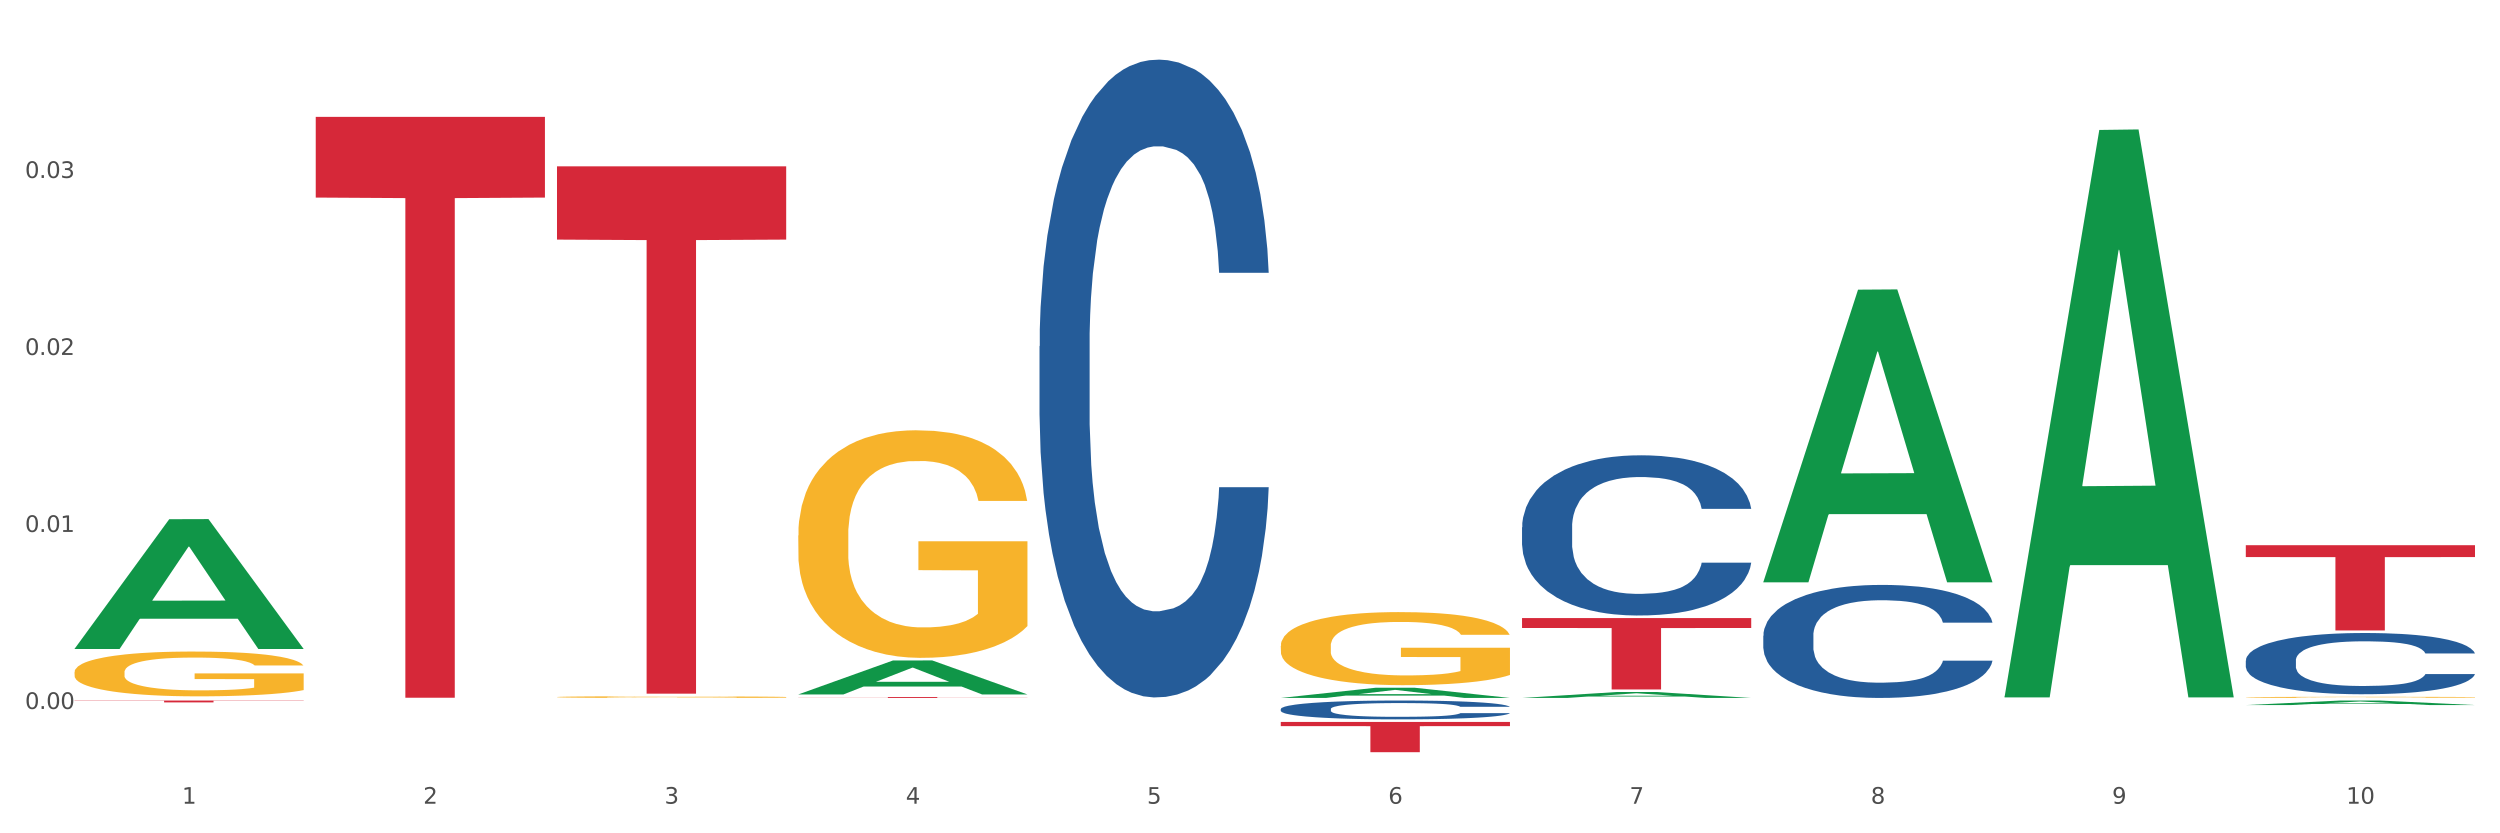
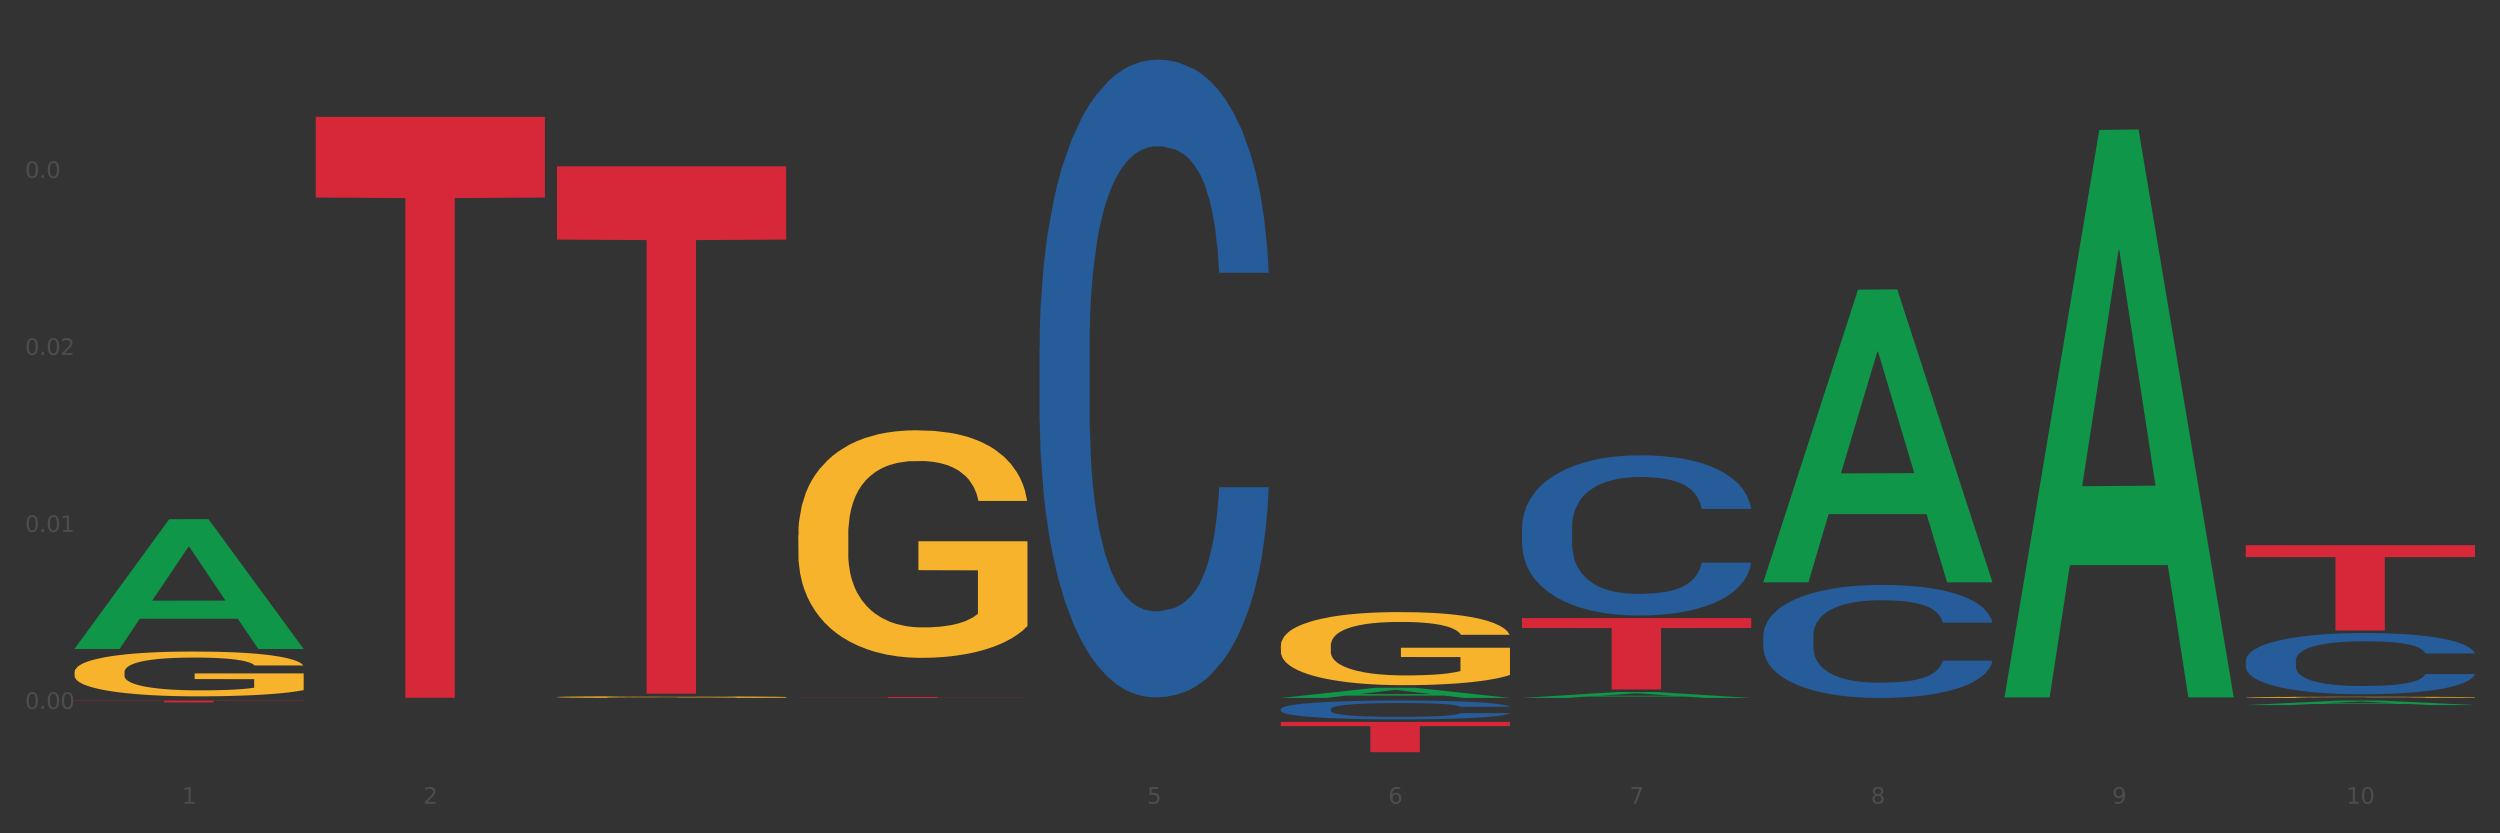
<svg xmlns="http://www.w3.org/2000/svg" xmlns:xlink="http://www.w3.org/1999/xlink" width="1080pt" height="360pt" viewBox="0 0 1080 360" version="1.1">
  <rect x="0" y="0" width="1080" height="360" fill="#333333" stroke="none" />
  <defs>
    <style type="text/css">*{stroke-linejoin: round; stroke-linecap: butt}</style>
  </defs>
  <g id="figure_1">
    <g id="patch_1">
-       <path d="M 0 360  L 1080 360  L 1080 0  L 0 0  z " style="fill: #ffffff; stroke: #ffffff; stroke-linejoin: miter" />
-     </g>
+       </g>
    <g id="axes_1">
      <g id="matplotlib.axis_1">
        <g id="xtick_1">
          <g id="text_1">
            <g style="fill: #4d4d4d" transform="translate(78.627 347.204) scale(0.096 -0.096)">
              <defs>
                <path id="DejaVuSans-31" d="M 794 531  L 1825 531  L 1825 4091  L 703 3866  L 703 4441  L 1819 4666  L 2450 4666  L 2450 531  L 3481 531  L 3481 0  L 794 0  L 794 531  z " transform="scale(0.016)" />
              </defs>
              <use xlink:href="#DejaVuSans-31" />
            </g>
          </g>
        </g>
        <g id="xtick_2">
          <g id="text_2">
            <g style="fill: #4d4d4d" transform="translate(182.851 347.204) scale(0.096 -0.096)">
              <defs>
                <path id="DejaVuSans-32" d="M 1228 531  L 3431 531  L 3431 0  L 469 0  L 469 531  Q 828 903 1448 1529  Q 2069 2156 2228 2338  Q 2531 2678 2651 2914  Q 2772 3150 2772 3378  Q 2772 3750 2511 3984  Q 2250 4219 1831 4219  Q 1534 4219 1204 4116  Q 875 4013 500 3803  L 500 4441  Q 881 4594 1212 4672  Q 1544 4750 1819 4750  Q 2544 4750 2975 4387  Q 3406 4025 3406 3419  Q 3406 3131 3298 2873  Q 3191 2616 2906 2266  Q 2828 2175 2409 1742  Q 1991 1309 1228 531  z " transform="scale(0.016)" />
              </defs>
              <use xlink:href="#DejaVuSans-32" />
            </g>
          </g>
        </g>
        <g id="xtick_3">
          <g id="text_3">
            <g style="fill: #4d4d4d" transform="translate(287.074 347.204) scale(0.096 -0.096)">
              <defs>
-                 <path id="DejaVuSans-33" d="M 2597 2516  Q 3050 2419 3304 2112  Q 3559 1806 3559 1356  Q 3559 666 3084 287  Q 2609 -91 1734 -91  Q 1441 -91 1130 -33  Q 819 25 488 141  L 488 750  Q 750 597 1062 519  Q 1375 441 1716 441  Q 2309 441 2620 675  Q 2931 909 2931 1356  Q 2931 1769 2642 2001  Q 2353 2234 1838 2234  L 1294 2234  L 1294 2753  L 1863 2753  Q 2328 2753 2575 2939  Q 2822 3125 2822 3475  Q 2822 3834 2567 4026  Q 2313 4219 1838 4219  Q 1578 4219 1281 4162  Q 984 4106 628 3988  L 628 4550  Q 988 4650 1302 4700  Q 1616 4750 1894 4750  Q 2613 4750 3031 4423  Q 3450 4097 3450 3541  Q 3450 3153 3228 2886  Q 3006 2619 2597 2516  z " transform="scale(0.016)" />
-               </defs>
+                 </defs>
              <use xlink:href="#DejaVuSans-33" />
            </g>
          </g>
        </g>
        <g id="xtick_4">
          <g id="text_4">
            <g style="fill: #4d4d4d" transform="translate(391.298 347.204) scale(0.096 -0.096)">
              <defs>
-                 <path id="DejaVuSans-34" d="M 2419 4116  L 825 1625  L 2419 1625  L 2419 4116  z M 2253 4666  L 3047 4666  L 3047 1625  L 3713 1625  L 3713 1100  L 3047 1100  L 3047 0  L 2419 0  L 2419 1100  L 313 1100  L 313 1709  L 2253 4666  z " transform="scale(0.016)" />
-               </defs>
+                 </defs>
              <use xlink:href="#DejaVuSans-34" />
            </g>
          </g>
        </g>
        <g id="xtick_5">
          <g id="text_5">
            <g style="fill: #4d4d4d" transform="translate(495.522 347.204) scale(0.096 -0.096)">
              <defs>
                <path id="DejaVuSans-35" d="M 691 4666  L 3169 4666  L 3169 4134  L 1269 4134  L 1269 2991  Q 1406 3038 1543 3061  Q 1681 3084 1819 3084  Q 2600 3084 3056 2656  Q 3513 2228 3513 1497  Q 3513 744 3044 326  Q 2575 -91 1722 -91  Q 1428 -91 1123 -41  Q 819 9 494 109  L 494 744  Q 775 591 1075 516  Q 1375 441 1709 441  Q 2250 441 2565 725  Q 2881 1009 2881 1497  Q 2881 1984 2565 2268  Q 2250 2553 1709 2553  Q 1456 2553 1204 2497  Q 953 2441 691 2322  L 691 4666  z " transform="scale(0.016)" />
              </defs>
              <use xlink:href="#DejaVuSans-35" />
            </g>
          </g>
        </g>
        <g id="xtick_6">
          <g id="text_6">
            <g style="fill: #4d4d4d" transform="translate(599.745 347.204) scale(0.096 -0.096)">
              <defs>
                <path id="DejaVuSans-36" d="M 2113 2584  Q 1688 2584 1439 2293  Q 1191 2003 1191 1497  Q 1191 994 1439 701  Q 1688 409 2113 409  Q 2538 409 2786 701  Q 3034 994 3034 1497  Q 3034 2003 2786 2293  Q 2538 2584 2113 2584  z M 3366 4563  L 3366 3988  Q 3128 4100 2886 4159  Q 2644 4219 2406 4219  Q 1781 4219 1451 3797  Q 1122 3375 1075 2522  Q 1259 2794 1537 2939  Q 1816 3084 2150 3084  Q 2853 3084 3261 2657  Q 3669 2231 3669 1497  Q 3669 778 3244 343  Q 2819 -91 2113 -91  Q 1303 -91 875 529  Q 447 1150 447 2328  Q 447 3434 972 4092  Q 1497 4750 2381 4750  Q 2619 4750 2861 4703  Q 3103 4656 3366 4563  z " transform="scale(0.016)" />
              </defs>
              <use xlink:href="#DejaVuSans-36" />
            </g>
          </g>
        </g>
        <g id="xtick_7">
          <g id="text_7">
            <g style="fill: #4d4d4d" transform="translate(703.969 347.204) scale(0.096 -0.096)">
              <defs>
                <path id="DejaVuSans-37" d="M 525 4666  L 3525 4666  L 3525 4397  L 1831 0  L 1172 0  L 2766 4134  L 525 4134  L 525 4666  z " transform="scale(0.016)" />
              </defs>
              <use xlink:href="#DejaVuSans-37" />
            </g>
          </g>
        </g>
        <g id="xtick_8">
          <g id="text_8">
            <g style="fill: #4d4d4d" transform="translate(808.193 347.204) scale(0.096 -0.096)">
              <defs>
                <path id="DejaVuSans-38" d="M 2034 2216  Q 1584 2216 1326 1975  Q 1069 1734 1069 1313  Q 1069 891 1326 650  Q 1584 409 2034 409  Q 2484 409 2743 651  Q 3003 894 3003 1313  Q 3003 1734 2745 1975  Q 2488 2216 2034 2216  z M 1403 2484  Q 997 2584 770 2862  Q 544 3141 544 3541  Q 544 4100 942 4425  Q 1341 4750 2034 4750  Q 2731 4750 3128 4425  Q 3525 4100 3525 3541  Q 3525 3141 3298 2862  Q 3072 2584 2669 2484  Q 3125 2378 3379 2068  Q 3634 1759 3634 1313  Q 3634 634 3220 271  Q 2806 -91 2034 -91  Q 1263 -91 848 271  Q 434 634 434 1313  Q 434 1759 690 2068  Q 947 2378 1403 2484  z M 1172 3481  Q 1172 3119 1398 2916  Q 1625 2713 2034 2713  Q 2441 2713 2670 2916  Q 2900 3119 2900 3481  Q 2900 3844 2670 4047  Q 2441 4250 2034 4250  Q 1625 4250 1398 4047  Q 1172 3844 1172 3481  z " transform="scale(0.016)" />
              </defs>
              <use xlink:href="#DejaVuSans-38" />
            </g>
          </g>
        </g>
        <g id="xtick_9">
          <g id="text_9">
            <g style="fill: #4d4d4d" transform="translate(912.416 347.204) scale(0.096 -0.096)">
              <defs>
                <path id="DejaVuSans-39" d="M 703 97  L 703 672  Q 941 559 1184 500  Q 1428 441 1663 441  Q 2288 441 2617 861  Q 2947 1281 2994 2138  Q 2813 1869 2534 1725  Q 2256 1581 1919 1581  Q 1219 1581 811 2004  Q 403 2428 403 3163  Q 403 3881 828 4315  Q 1253 4750 1959 4750  Q 2769 4750 3195 4129  Q 3622 3509 3622 2328  Q 3622 1225 3098 567  Q 2575 -91 1691 -91  Q 1453 -91 1209 -44  Q 966 3 703 97  z M 1959 2075  Q 2384 2075 2632 2365  Q 2881 2656 2881 3163  Q 2881 3666 2632 3958  Q 2384 4250 1959 4250  Q 1534 4250 1286 3958  Q 1038 3666 1038 3163  Q 1038 2656 1286 2365  Q 1534 2075 1959 2075  z " transform="scale(0.016)" />
              </defs>
              <use xlink:href="#DejaVuSans-39" />
            </g>
          </g>
        </g>
        <g id="xtick_10">
          <g id="text_10">
            <g style="fill: #4d4d4d" transform="translate(1013.586 347.204) scale(0.096 -0.096)">
              <defs>
                <path id="DejaVuSans-30" d="M 2034 4250  Q 1547 4250 1301 3770  Q 1056 3291 1056 2328  Q 1056 1369 1301 889  Q 1547 409 2034 409  Q 2525 409 2770 889  Q 3016 1369 3016 2328  Q 3016 3291 2770 3770  Q 2525 4250 2034 4250  z M 2034 4750  Q 2819 4750 3233 4129  Q 3647 3509 3647 2328  Q 3647 1150 3233 529  Q 2819 -91 2034 -91  Q 1250 -91 836 529  Q 422 1150 422 2328  Q 422 3509 836 4129  Q 1250 4750 2034 4750  z " transform="scale(0.016)" />
              </defs>
              <use xlink:href="#DejaVuSans-31" />
              <use xlink:href="#DejaVuSans-30" transform="translate(63.623 0)" />
            </g>
          </g>
        </g>
        <g id="xtick_11" />
        <g id="xtick_12" />
        <g id="xtick_13" />
        <g id="xtick_14" />
        <g id="xtick_15" />
        <g id="xtick_16" />
        <g id="xtick_17" />
        <g id="xtick_18" />
        <g id="xtick_19" />
      </g>
      <g id="matplotlib.axis_2">
        <g id="ytick_1">
          <g id="text_11">
            <g style="fill: #4d4d4d" transform="translate(10.8 306.269) scale(0.096 -0.096)">
              <defs>
                <path id="DejaVuSans-2e" d="M 684 794  L 1344 794  L 1344 0  L 684 0  L 684 794  z " transform="scale(0.016)" />
              </defs>
              <use xlink:href="#DejaVuSans-30" />
              <use xlink:href="#DejaVuSans-2e" transform="translate(63.623 0)" />
              <use xlink:href="#DejaVuSans-30" transform="translate(95.41 0)" />
              <use xlink:href="#DejaVuSans-30" transform="translate(159.033 0)" />
            </g>
          </g>
        </g>
        <g id="ytick_2">
          <g id="text_12">
            <g style="fill: #4d4d4d" transform="translate(10.8 229.805) scale(0.096 -0.096)">
              <use xlink:href="#DejaVuSans-30" />
              <use xlink:href="#DejaVuSans-2e" transform="translate(63.623 0)" />
              <use xlink:href="#DejaVuSans-30" transform="translate(95.41 0)" />
              <use xlink:href="#DejaVuSans-31" transform="translate(159.033 0)" />
            </g>
          </g>
        </g>
        <g id="ytick_3">
          <g id="text_13">
            <g style="fill: #4d4d4d" transform="translate(10.8 153.341) scale(0.096 -0.096)">
              <use xlink:href="#DejaVuSans-30" />
              <use xlink:href="#DejaVuSans-2e" transform="translate(63.623 0)" />
              <use xlink:href="#DejaVuSans-30" transform="translate(95.41 0)" />
              <use xlink:href="#DejaVuSans-32" transform="translate(159.033 0)" />
            </g>
          </g>
        </g>
        <g id="ytick_4">
          <g id="text_14">
            <g style="fill: #4d4d4d" transform="translate(10.8 76.878) scale(0.096 -0.096)">
              <use xlink:href="#DejaVuSans-30" />
              <use xlink:href="#DejaVuSans-2e" transform="translate(63.623 0)" />
              <use xlink:href="#DejaVuSans-30" transform="translate(95.41 0)" />
              <use xlink:href="#DejaVuSans-33" transform="translate(159.033 0)" />
            </g>
          </g>
        </g>
        <g id="ytick_5" />
        <g id="ytick_6" />
        <g id="ytick_7" />
        <g id="ytick_8" />
      </g>
      <g id="PolyCollection_1">
        <path d="M 32.175 280.254  L 32.277 280.202  L 73.107 224.298  L 90.051 224.245  L 131.187 280.36  L 111.589 280.36  L 102.709 267.293  L 60.552 267.293  L 60.246 267.503  L 51.671 280.36  L 32.175 280.36  L 32.175 280.254  L 65.86 259.495  L 97.401 259.442  L 81.783 236.206  L 81.579 236.1  L 81.375 236.258  L 65.758 259.442  L 65.86 259.495  L 32.175 280.254  z " clip-path="url(#pf4afdad24b)" style="fill: #109648" />
        <path d="M 32.175 290.41  L 32.292 290.393  L 32.292 289.756  L 32.526 289.208  L 33.695 287.883  L 35.448 286.787  L 36.734 286.204  L 38.02 285.727  L 39.54 285.249  L 41.41 284.754  L 44.8 284.03  L 46.904 283.659  L 49.476 283.27  L 54.152 282.704  L 57.542 282.386  L 61.049 282.121  L 66.777 281.803  L 70.517 281.661  L 74.492 281.555  L 79.285 281.485  L 82.909 281.467  L 90.858 281.52  L 97.638 281.679  L 100.911 281.803  L 105.119 282.015  L 107.34 282.156  L 110.964 282.439  L 114.705 282.81  L 117.277 283.128  L 121.134 283.729  L 124.057 284.33  L 126.745 285.073  L 128.148 285.585  L 129.2 286.062  L 130.135 286.61  L 131.071 287.476  L 110.029 287.476  L 109.211 286.858  L 107.925 286.274  L 106.054 285.709  L 104.418 285.355  L 101.612 284.914  L 99.041 284.631  L 96.352 284.419  L 93.079 284.242  L 90.507 284.154  L 86.883 284.083  L 79.752 284.101  L 74.96 284.242  L 71.686 284.419  L 69.582 284.578  L 67.712 284.754  L 65.608 285.002  L 63.153 285.373  L 61.399 285.709  L 59.646 286.133  L 58.243 286.557  L 56.957 287.052  L 55.905 287.582  L 55.087 288.13  L 54.386 288.802  L 53.801 289.915  L 53.801 292.337  L 54.035 292.885  L 54.619 293.609  L 55.321 294.157  L 56.49 294.811  L 57.542 295.253  L 59.529 295.889  L 61.75 296.42  L 63.504 296.755  L 65.257 297.038  L 68.296 297.427  L 71.686 297.745  L 74.609 297.94  L 78.583 298.116  L 81.272 298.187  L 83.61 298.222  L 89.338 298.222  L 93.429 298.169  L 97.988 298.046  L 101.495 297.886  L 104.418 297.692  L 107.691 297.374  L 109.795 297.073  L 109.795 293.38  L 84.078 293.362  L 84.078 290.905  L 131.187 290.905  L 131.187 298.116  L 129.2 298.487  L 126.979 298.823  L 124.641 299.124  L 121.134 299.495  L 116.926 299.848  L 113.185 300.096  L 109.211 300.308  L 104.535 300.502  L 98.456 300.679  L 94.715 300.75  L 90.039 300.803  L 84.545 300.82  L 79.752 300.785  L 75.076 300.697  L 70.167 300.538  L 65.374 300.308  L 61.75 300.078  L 58.126 299.795  L 54.269 299.424  L 51.229 299.071  L 48.891 298.753  L 46.32 298.346  L 43.514 297.816  L 41.41 297.339  L 39.54 296.844  L 37.552 296.207  L 36.15 295.66  L 34.747 294.97  L 33.928 294.458  L 32.993 293.662  L 32.292 292.549  L 32.175 290.41  z " clip-path="url(#pf4afdad24b)" style="fill: #f7b32b" />
        <path d="M 970.188 285.345  L 970.305 285.321  L 970.305 284.645  L 970.656 283.726  L 971.943 282.035  L 973.582 280.754  L 976.39 279.256  L 977.912 278.628  L 979.902 277.927  L 983.998 276.792  L 988.679 275.825  L 991.956 275.293  L 994.414 274.955  L 999.915 274.351  L 1003.075 274.085  L 1006.352 273.868  L 1009.161 273.723  L 1013.842 273.554  L 1017.587 273.481  L 1021.917 273.457  L 1025.546 273.481  L 1030.344 273.578  L 1037.366 273.868  L 1040.058 274.037  L 1043.686 274.327  L 1047.431 274.714  L 1050.474 275.1  L 1053.985 275.656  L 1057.613 276.381  L 1061.125 277.299  L 1063.582 278.145  L 1065.572 279.039  L 1067.327 280.126  L 1068.615 281.31  L 1069.2 282.301  L 1047.782 282.301  L 1047.197 281.407  L 1046.027 280.44  L 1044.857 279.788  L 1043.569 279.256  L 1041.58 278.652  L 1039.824 278.266  L 1036.898 277.806  L 1034.206 277.516  L 1031.983 277.347  L 1029.291 277.202  L 1023.556 277.057  L 1019.46 277.057  L 1016.885 277.106  L 1013.725 277.227  L 1011.033 277.396  L 1007.873 277.686  L 1005.415 278  L 1002.958 278.411  L 1001.553 278.7  L 999.447 279.232  L 998.042 279.667  L 996.17 280.416  L 995.116 280.948  L 993.244 282.325  L 992.424 283.34  L 992.073 284.041  L 991.839 284.814  L 991.839 288.583  L 992.541 290.275  L 993.127 291  L 994.063 291.821  L 995.818 292.884  L 998.393 293.923  L 1001.085 294.672  L 1003.309 295.131  L 1005.415 295.47  L 1007.522 295.736  L 1010.097 295.977  L 1012.203 296.122  L 1015.363 296.267  L 1019.109 296.34  L 1022.035 296.34  L 1028.003 296.219  L 1030.695 296.098  L 1033.27 295.929  L 1036.079 295.663  L 1038.303 295.373  L 1039.59 295.156  L 1041.697 294.696  L 1043.335 294.213  L 1044.739 293.657  L 1045.676 293.174  L 1046.729 292.449  L 1047.548 291.628  L 1047.782 291.193  L 1069.2 291.193  L 1068.732 292.063  L 1067.913 292.908  L 1066.274 294.044  L 1064.987 294.696  L 1062.997 295.494  L 1060.89 296.17  L 1057.965 296.92  L 1055.273 297.475  L 1052.464 297.959  L 1049.421 298.393  L 1043.92 298.998  L 1041.931 299.167  L 1037.717 299.457  L 1034.44 299.626  L 1029.642 299.795  L 1024.726 299.892  L 1019.577 299.916  L 1015.012 299.867  L 1009.98 299.722  L 1006.82 299.577  L 1003.309 299.36  L 999.212 299.022  L 995.35 298.611  L 991.722 298.128  L 988.328 297.572  L 985.168 296.944  L 981.072 295.905  L 978.029 294.89  L 975.805 293.947  L 974.284 293.15  L 972.762 292.135  L 971.943 291.434  L 970.656 289.743  L 970.188 288.172  L 970.188 285.345  z " clip-path="url(#pf4afdad24b)" style="fill: #255c99" />
        <path d="M 761.74 274.621  L 761.857 274.577  L 761.857 273.328  L 762.208 271.633  L 763.496 268.511  L 765.134 266.148  L 767.943 263.383  L 769.465 262.223  L 771.454 260.93  L 775.551 258.834  L 780.232 257.05  L 783.509 256.068  L 785.967 255.444  L 791.467 254.329  L 794.627 253.839  L 797.904 253.437  L 800.713 253.17  L 805.395 252.857  L 809.14 252.724  L 813.47 252.679  L 817.098 252.724  L 821.897 252.902  L 828.919 253.437  L 831.611 253.749  L 835.239 254.284  L 838.984 254.998  L 842.027 255.712  L 845.538 256.737  L 849.166 258.075  L 852.677 259.77  L 855.135 261.331  L 857.125 262.981  L 858.88 264.988  L 860.168 267.173  L 860.753 269.002  L 839.335 269.002  L 838.75 267.352  L 837.58 265.568  L 836.409 264.364  L 835.122 263.383  L 833.132 262.268  L 831.377 261.554  L 828.451 260.707  L 825.759 260.171  L 823.535 259.859  L 820.843 259.592  L 815.109 259.324  L 811.012 259.324  L 808.438 259.413  L 805.278 259.636  L 802.586 259.948  L 799.426 260.484  L 796.968 261.063  L 794.51 261.822  L 793.106 262.357  L 790.999 263.338  L 789.595 264.141  L 787.722 265.523  L 786.669 266.504  L 784.796 269.047  L 783.977 270.92  L 783.626 272.213  L 783.392 273.64  L 783.392 280.598  L 784.094 283.719  L 784.679 285.057  L 785.616 286.574  L 787.371 288.536  L 789.946 290.454  L 792.638 291.836  L 794.862 292.684  L 796.968 293.308  L 799.075 293.799  L 801.65 294.245  L 803.756 294.512  L 806.916 294.78  L 810.661 294.914  L 813.587 294.914  L 819.556 294.691  L 822.248 294.468  L 824.823 294.155  L 827.632 293.665  L 829.855 293.13  L 831.143 292.728  L 833.249 291.881  L 834.888 290.989  L 836.292 289.963  L 837.229 289.071  L 838.282 287.733  L 839.101 286.217  L 839.335 285.414  L 860.753 285.414  L 860.285 287.02  L 859.465 288.581  L 857.827 290.677  L 856.539 291.881  L 854.55 293.353  L 852.443 294.601  L 849.517 295.984  L 846.825 297.01  L 844.017 297.902  L 840.974 298.704  L 835.473 299.819  L 833.483 300.132  L 829.27 300.667  L 825.993 300.979  L 821.195 301.291  L 816.279 301.47  L 811.13 301.514  L 806.565 301.425  L 801.533 301.157  L 798.373 300.89  L 794.862 300.488  L 790.765 299.864  L 786.903 299.106  L 783.275 298.214  L 779.881 297.188  L 776.721 296.029  L 772.625 294.111  L 769.582 292.238  L 767.358 290.498  L 765.837 289.027  L 764.315 287.154  L 763.496 285.86  L 762.208 282.738  L 761.74 279.839  L 761.74 274.621  z " clip-path="url(#pf4afdad24b)" style="fill: #255c99" />
        <path d="M 657.517 227.787  L 657.634 227.724  L 657.634 225.954  L 657.985 223.552  L 659.272 219.128  L 660.911 215.778  L 663.72 211.859  L 665.241 210.216  L 667.231 208.383  L 671.327 205.412  L 676.008 202.884  L 679.285 201.493  L 681.743 200.608  L 687.244 199.028  L 690.404 198.333  L 693.681 197.764  L 696.49 197.385  L 701.171 196.942  L 704.916 196.753  L 709.247 196.689  L 712.875 196.753  L 717.673 197.005  L 724.695 197.764  L 727.387 198.206  L 731.015 198.965  L 734.76 199.976  L 737.803 200.987  L 741.314 202.441  L 744.943 204.337  L 748.454 206.739  L 750.911 208.952  L 752.901 211.29  L 754.657 214.135  L 755.944 217.232  L 756.529 219.823  L 735.112 219.823  L 734.526 217.485  L 733.356 214.956  L 732.186 213.25  L 730.898 211.859  L 728.909 210.279  L 727.153 209.268  L 724.227 208.067  L 721.535 207.308  L 719.312 206.866  L 716.62 206.486  L 710.885 206.107  L 706.789 206.107  L 704.214 206.234  L 701.054 206.55  L 698.362 206.992  L 695.202 207.751  L 692.745 208.572  L 690.287 209.647  L 688.882 210.405  L 686.776 211.796  L 685.371 212.934  L 683.499 214.893  L 682.445 216.284  L 680.573 219.886  L 679.754 222.541  L 679.402 224.374  L 679.168 226.397  L 679.168 236.257  L 679.871 240.682  L 680.456 242.578  L 681.392 244.727  L 683.148 247.508  L 685.722 250.226  L 688.414 252.185  L 690.638 253.386  L 692.745 254.271  L 694.851 254.966  L 697.426 255.599  L 699.533 255.978  L 702.693 256.357  L 706.438 256.547  L 709.364 256.547  L 715.332 256.231  L 718.024 255.915  L 720.599 255.472  L 723.408 254.777  L 725.632 254.018  L 726.919 253.449  L 729.026 252.249  L 730.664 250.984  L 732.069 249.531  L 733.005 248.266  L 734.058 246.37  L 734.877 244.221  L 735.112 243.083  L 756.529 243.083  L 756.061 245.359  L 755.242 247.571  L 753.603 250.542  L 752.316 252.249  L 750.326 254.334  L 748.22 256.104  L 745.294 258.064  L 742.602 259.517  L 739.793 260.782  L 736.75 261.919  L 731.249 263.499  L 729.26 263.942  L 725.046 264.7  L 721.769 265.143  L 716.971 265.585  L 712.055 265.838  L 706.906 265.901  L 702.341 265.775  L 697.309 265.396  L 694.149 265.016  L 690.638 264.448  L 686.542 263.563  L 682.679 262.488  L 679.051 261.224  L 675.657 259.77  L 672.497 258.127  L 668.401 255.409  L 665.358 252.754  L 663.134 250.289  L 661.613 248.203  L 660.091 245.549  L 659.272 243.716  L 657.985 239.291  L 657.517 235.183  L 657.517 227.787  z " clip-path="url(#pf4afdad24b)" style="fill: #255c99" />
        <path d="M 553.293 306.282  L 553.41 306.274  L 553.41 306.066  L 553.761 305.783  L 555.049 305.262  L 556.687 304.868  L 559.496 304.407  L 561.017 304.214  L 563.007 303.998  L 567.103 303.648  L 571.785 303.351  L 575.062 303.187  L 577.52 303.083  L 583.02 302.897  L 586.18 302.815  L 589.457 302.748  L 592.266 302.703  L 596.948 302.651  L 600.693 302.629  L 605.023 302.622  L 608.651 302.629  L 613.45 302.659  L 620.472 302.748  L 623.164 302.8  L 626.792 302.889  L 630.537 303.008  L 633.58 303.127  L 637.091 303.299  L 640.719 303.522  L 644.23 303.804  L 646.688 304.065  L 648.677 304.34  L 650.433 304.675  L 651.72 305.039  L 652.306 305.344  L 630.888 305.344  L 630.303 305.069  L 629.132 304.771  L 627.962 304.571  L 626.675 304.407  L 624.685 304.221  L 622.929 304.102  L 620.004 303.961  L 617.312 303.871  L 615.088 303.819  L 612.396 303.775  L 606.661 303.73  L 602.565 303.73  L 599.99 303.745  L 596.83 303.782  L 594.139 303.834  L 590.979 303.923  L 588.521 304.02  L 586.063 304.147  L 584.659 304.236  L 582.552 304.4  L 581.148 304.533  L 579.275 304.764  L 578.222 304.928  L 576.349 305.352  L 575.53 305.664  L 575.179 305.88  L 574.945 306.118  L 574.945 307.278  L 575.647 307.799  L 576.232 308.022  L 577.168 308.275  L 578.924 308.602  L 581.499 308.922  L 584.191 309.153  L 586.414 309.294  L 588.521 309.398  L 590.628 309.48  L 593.202 309.555  L 595.309 309.599  L 598.469 309.644  L 602.214 309.666  L 605.14 309.666  L 611.109 309.629  L 613.801 309.592  L 616.375 309.54  L 619.184 309.458  L 621.408 309.369  L 622.695 309.302  L 624.802 309.16  L 626.441 309.012  L 627.845 308.84  L 628.781 308.692  L 629.835 308.469  L 630.654 308.216  L 630.888 308.082  L 652.306 308.082  L 651.837 308.35  L 651.018 308.61  L 649.38 308.96  L 648.092 309.16  L 646.103 309.406  L 643.996 309.614  L 641.07 309.845  L 638.378 310.016  L 635.569 310.165  L 632.526 310.299  L 627.026 310.484  L 625.036 310.537  L 620.823 310.626  L 617.546 310.678  L 612.747 310.73  L 607.832 310.76  L 602.682 310.767  L 598.118 310.752  L 593.085 310.708  L 589.925 310.663  L 586.414 310.596  L 582.318 310.492  L 578.456 310.365  L 574.828 310.217  L 571.434 310.046  L 568.274 309.852  L 564.177 309.532  L 561.135 309.22  L 558.911 308.93  L 557.389 308.684  L 555.868 308.372  L 555.049 308.156  L 553.761 307.635  L 553.293 307.152  L 553.293 306.282  z " clip-path="url(#pf4afdad24b)" style="fill: #255c99" />
        <path d="M 449.069 149.565  L 449.187 149.313  L 449.187 142.268  L 449.538 132.705  L 450.825 115.091  L 452.464 101.754  L 455.272 86.152  L 456.794 79.61  L 458.783 72.312  L 462.88 60.485  L 467.561 50.42  L 470.838 44.884  L 473.296 41.361  L 478.797 35.07  L 481.957 32.302  L 485.234 30.037  L 488.042 28.528  L 492.724 26.766  L 496.469 26.011  L 500.799 25.759  L 504.427 26.011  L 509.226 27.018  L 516.248 30.037  L 518.94 31.799  L 522.568 34.818  L 526.313 38.845  L 529.356 42.871  L 532.867 48.658  L 536.495 56.208  L 540.006 65.77  L 542.464 74.577  L 544.454 83.888  L 546.209 95.211  L 547.497 107.542  L 548.082 117.859  L 526.664 117.859  L 526.079 108.548  L 524.909 98.483  L 523.738 91.688  L 522.451 86.152  L 520.461 79.861  L 518.706 75.835  L 515.78 71.054  L 513.088 68.035  L 510.864 66.273  L 508.173 64.763  L 502.438 63.253  L 498.342 63.253  L 495.767 63.757  L 492.607 65.015  L 489.915 66.776  L 486.755 69.796  L 484.297 73.067  L 481.84 77.345  L 480.435 80.365  L 478.328 85.901  L 476.924 90.43  L 475.051 98.231  L 473.998 103.767  L 472.126 118.11  L 471.306 128.679  L 470.955 135.977  L 470.721 144.029  L 470.721 183.284  L 471.423 200.899  L 472.009 208.448  L 472.945 217.004  L 474.7 228.076  L 477.275 238.896  L 479.967 246.697  L 482.191 251.478  L 484.297 255.001  L 486.404 257.769  L 488.979 260.285  L 491.085 261.795  L 494.245 263.305  L 497.991 264.06  L 500.916 264.06  L 506.885 262.802  L 509.577 261.544  L 512.152 259.782  L 514.961 257.014  L 517.184 253.994  L 518.472 251.73  L 520.578 246.949  L 522.217 241.916  L 523.621 236.128  L 524.558 231.095  L 525.611 223.546  L 526.43 214.991  L 526.664 210.461  L 548.082 210.461  L 547.614 219.52  L 546.795 228.327  L 545.156 240.154  L 543.869 246.949  L 541.879 255.253  L 539.772 262.298  L 536.846 270.099  L 534.155 275.887  L 531.346 280.92  L 528.303 285.449  L 522.802 291.74  L 520.813 293.501  L 516.599 296.521  L 513.322 298.283  L 508.524 300.044  L 503.608 301.051  L 498.459 301.302  L 493.894 300.799  L 488.862 299.289  L 485.702 297.779  L 482.191 295.515  L 478.094 291.992  L 474.232 287.714  L 470.604 282.681  L 467.21 276.893  L 464.05 270.351  L 459.954 259.53  L 456.911 248.962  L 454.687 239.148  L 453.166 230.844  L 451.644 220.275  L 450.825 212.978  L 449.538 195.363  L 449.069 179.007  L 449.069 149.565  z " clip-path="url(#pf4afdad24b)" style="fill: #255c99" />
        <path d="M 970.188 301.25  L 970.304 301.25  L 970.304 301.233  L 970.538 301.22  L 971.707 301.186  L 973.461 301.158  L 974.747 301.143  L 976.032 301.131  L 977.552 301.119  L 979.422 301.107  L 982.813 301.088  L 984.917 301.079  L 987.488 301.069  L 992.164 301.055  L 995.554 301.047  L 999.061 301.04  L 1004.789 301.032  L 1008.53 301.028  L 1012.505 301.025  L 1017.297 301.024  L 1020.921 301.023  L 1028.87 301.025  L 1035.65 301.029  L 1038.923 301.032  L 1043.132 301.037  L 1045.353 301.041  L 1048.977 301.048  L 1052.717 301.057  L 1055.289 301.065  L 1059.147 301.081  L 1062.069 301.096  L 1064.758 301.115  L 1066.161 301.128  L 1067.213 301.14  L 1068.148 301.154  L 1069.083 301.176  L 1048.041 301.176  L 1047.223 301.16  L 1045.937 301.145  L 1044.067 301.131  L 1042.43 301.122  L 1039.625 301.111  L 1037.053 301.103  L 1034.364 301.098  L 1031.091 301.094  L 1028.52 301.091  L 1024.896 301.09  L 1017.765 301.09  L 1012.972 301.094  L 1009.699 301.098  L 1007.595 301.102  L 1005.724 301.107  L 1003.62 301.113  L 1001.165 301.122  L 999.412 301.131  L 997.659 301.142  L 996.256 301.152  L 994.97 301.165  L 993.918 301.178  L 993.1 301.192  L 992.398 301.209  L 991.814 301.238  L 991.814 301.299  L 992.047 301.313  L 992.632 301.331  L 993.333 301.345  L 994.502 301.362  L 995.554 301.373  L 997.542 301.389  L 999.763 301.403  L 1001.516 301.411  L 1003.27 301.418  L 1006.309 301.428  L 1009.699 301.436  L 1012.621 301.441  L 1016.596 301.446  L 1019.285 301.447  L 1021.623 301.448  L 1027.351 301.448  L 1031.442 301.447  L 1036.001 301.444  L 1039.508 301.44  L 1042.43 301.435  L 1045.704 301.427  L 1047.808 301.419  L 1047.808 301.325  L 1022.09 301.325  L 1022.09 301.263  L 1069.2 301.263  L 1069.2 301.446  L 1067.213 301.455  L 1064.992 301.464  L 1062.654 301.471  L 1059.147 301.481  L 1054.938 301.49  L 1051.198 301.496  L 1047.223 301.501  L 1042.547 301.506  L 1036.469 301.511  L 1032.728 301.512  L 1028.052 301.514  L 1022.558 301.514  L 1017.765 301.513  L 1013.089 301.511  L 1008.179 301.507  L 1003.387 301.501  L 999.763 301.495  L 996.139 301.488  L 992.281 301.479  L 989.242 301.47  L 986.904 301.462  L 984.332 301.451  L 981.527 301.438  L 979.422 301.426  L 977.552 301.413  L 975.565 301.397  L 974.162 301.383  L 972.759 301.366  L 971.941 301.353  L 971.006 301.333  L 970.304 301.304  L 970.188 301.25  z " clip-path="url(#pf4afdad24b)" style="fill: #f7b32b" />
        <path d="M 553.293 279.015  L 553.41 278.986  L 553.41 277.948  L 553.644 277.054  L 554.813 274.892  L 556.566 273.104  L 557.852 272.153  L 559.138 271.374  L 560.658 270.596  L 562.528 269.788  L 565.918 268.606  L 568.022 268  L 570.594 267.366  L 575.27 266.443  L 578.66 265.924  L 582.167 265.492  L 587.895 264.973  L 591.636 264.742  L 595.61 264.569  L 600.403 264.454  L 604.027 264.425  L 611.976 264.512  L 618.756 264.771  L 622.029 264.973  L 626.237 265.319  L 628.458 265.55  L 632.082 266.011  L 635.823 266.616  L 638.395 267.135  L 642.252 268.116  L 645.175 269.096  L 647.863 270.307  L 649.266 271.143  L 650.318 271.922  L 651.253 272.816  L 652.189 274.229  L 631.147 274.229  L 630.329 273.219  L 629.043 272.268  L 627.173 271.345  L 625.536 270.769  L 622.73 270.048  L 620.159 269.586  L 617.47 269.24  L 614.197 268.952  L 611.625 268.808  L 608.001 268.692  L 600.87 268.721  L 596.078 268.952  L 592.805 269.24  L 590.7 269.5  L 588.83 269.788  L 586.726 270.192  L 584.271 270.797  L 582.518 271.345  L 580.764 272.037  L 579.361 272.729  L 578.075 273.537  L 577.023 274.402  L 576.205 275.295  L 575.504 276.391  L 574.919 278.208  L 574.919 282.158  L 575.153 283.052  L 575.737 284.234  L 576.439 285.128  L 577.608 286.195  L 578.66 286.915  L 580.647 287.954  L 582.868 288.819  L 584.622 289.366  L 586.375 289.828  L 589.415 290.462  L 592.805 290.981  L 595.727 291.298  L 599.702 291.587  L 602.39 291.702  L 604.728 291.76  L 610.456 291.76  L 614.548 291.673  L 619.107 291.471  L 622.613 291.212  L 625.536 290.895  L 628.809 290.376  L 630.913 289.885  L 630.913 283.859  L 605.196 283.83  L 605.196 279.822  L 652.306 279.822  L 652.306 291.587  L 650.318 292.192  L 648.097 292.74  L 645.759 293.23  L 642.252 293.836  L 638.044 294.412  L 634.303 294.816  L 630.329 295.162  L 625.653 295.479  L 619.574 295.767  L 615.833 295.883  L 611.158 295.969  L 605.663 295.998  L 600.87 295.94  L 596.195 295.796  L 591.285 295.537  L 586.492 295.162  L 582.868 294.787  L 579.244 294.326  L 575.387 293.72  L 572.347 293.144  L 570.009 292.625  L 567.438 291.961  L 564.632 291.096  L 562.528 290.318  L 560.658 289.511  L 558.67 288.473  L 557.268 287.579  L 555.865 286.454  L 555.047 285.618  L 554.111 284.32  L 553.41 282.504  L 553.293 279.015  z " clip-path="url(#pf4afdad24b)" style="fill: #f7b32b" />
        <path d="M 240.622 301.122  L 240.739 301.122  L 240.739 301.098  L 240.973 301.077  L 242.142 301.027  L 243.895 300.986  L 245.181 300.964  L 246.467 300.946  L 247.987 300.928  L 249.857 300.909  L 253.247 300.882  L 255.351 300.868  L 257.923 300.854  L 262.599 300.832  L 265.989 300.82  L 269.496 300.81  L 275.224 300.798  L 278.965 300.793  L 282.939 300.789  L 287.732 300.787  L 291.356 300.786  L 299.305 300.788  L 306.085 300.794  L 309.358 300.798  L 313.566 300.806  L 315.788 300.812  L 319.411 300.822  L 323.152 300.836  L 325.724 300.848  L 329.581 300.871  L 332.504 300.894  L 335.193 300.921  L 336.595 300.941  L 337.647 300.959  L 338.583 300.979  L 339.518 301.012  L 318.476 301.012  L 317.658 300.989  L 316.372 300.967  L 314.502 300.945  L 312.865 300.932  L 310.06 300.915  L 307.488 300.905  L 304.799 300.897  L 301.526 300.89  L 298.954 300.887  L 295.33 300.884  L 288.2 300.885  L 283.407 300.89  L 280.134 300.897  L 278.03 300.903  L 276.159 300.909  L 274.055 300.919  L 271.6 300.933  L 269.847 300.945  L 268.093 300.961  L 266.69 300.977  L 265.405 300.996  L 264.352 301.016  L 263.534 301.036  L 262.833 301.062  L 262.248 301.104  L 262.248 301.195  L 262.482 301.215  L 263.067 301.243  L 263.768 301.263  L 264.937 301.288  L 265.989 301.304  L 267.976 301.328  L 270.197 301.348  L 271.951 301.361  L 273.704 301.372  L 276.744 301.386  L 280.134 301.398  L 283.056 301.405  L 287.031 301.412  L 289.719 301.415  L 292.057 301.416  L 297.785 301.416  L 301.877 301.414  L 306.436 301.409  L 309.943 301.403  L 312.865 301.396  L 316.138 301.384  L 318.242 301.373  L 318.242 301.234  L 292.525 301.233  L 292.525 301.141  L 339.635 301.141  L 339.635 301.412  L 337.647 301.426  L 335.426 301.439  L 333.088 301.45  L 329.581 301.464  L 325.373 301.477  L 321.632 301.487  L 317.658 301.495  L 312.982 301.502  L 306.903 301.508  L 303.163 301.511  L 298.487 301.513  L 292.992 301.514  L 288.2 301.512  L 283.524 301.509  L 278.614 301.503  L 273.821 301.495  L 270.197 301.486  L 266.574 301.475  L 262.716 301.461  L 259.677 301.448  L 257.339 301.436  L 254.767 301.421  L 251.961 301.401  L 249.857 301.383  L 247.987 301.364  L 246 301.34  L 244.597 301.32  L 243.194 301.294  L 242.376 301.274  L 241.441 301.245  L 240.739 301.203  L 240.622 301.122  z " clip-path="url(#pf4afdad24b)" style="fill: #f7b32b" />
        <path d="M 32.175 302.622  L 131.187 302.622  L 131.187 302.736  L 92.239 302.737  L 92.239 303.447  L 70.888 303.447  L 70.888 302.737  L 32.175 302.736  L 32.175 302.622  L 32.175 302.622  z " clip-path="url(#pf4afdad24b)" style="fill: #d62839" />
        <path d="M 136.399 50.474  L 235.411 50.474  L 235.411 85.348  L 196.463 85.583  L 196.463 301.422  L 175.112 301.422  L 175.112 85.583  L 136.399 85.348  L 136.399 50.71  L 136.399 50.474  z " clip-path="url(#pf4afdad24b)" style="fill: #d62839" />
        <path d="M 344.846 231.311  L 344.963 231.222  L 344.963 227.989  L 345.197 225.206  L 346.366 218.472  L 348.119 212.905  L 349.405 209.942  L 350.691 207.517  L 352.21 205.093  L 354.081 202.579  L 357.471 198.898  L 359.575 197.012  L 362.147 195.037  L 366.823 192.164  L 370.213 190.547  L 373.72 189.201  L 379.448 187.584  L 383.188 186.866  L 387.163 186.327  L 391.956 185.968  L 395.579 185.878  L 403.529 186.148  L 410.309 186.956  L 413.582 187.584  L 417.79 188.662  L 420.011 189.38  L 423.635 190.817  L 427.376 192.702  L 429.947 194.319  L 433.805 197.371  L 436.728 200.424  L 439.416 204.195  L 440.819 206.799  L 441.871 209.223  L 442.806 212.007  L 443.741 216.407  L 422.7 216.407  L 421.882 213.264  L 420.596 210.301  L 418.725 207.428  L 417.089 205.632  L 414.283 203.387  L 411.711 201.951  L 409.023 200.873  L 405.75 199.975  L 403.178 199.526  L 399.554 199.167  L 392.423 199.257  L 387.63 199.975  L 384.357 200.873  L 382.253 201.681  L 380.383 202.579  L 378.279 203.836  L 375.824 205.722  L 374.07 207.428  L 372.317 209.583  L 370.914 211.738  L 369.628 214.252  L 368.576 216.945  L 367.758 219.729  L 367.056 223.141  L 366.472 228.797  L 366.472 241.098  L 366.706 243.882  L 367.29 247.563  L 367.992 250.347  L 369.161 253.669  L 370.213 255.914  L 372.2 259.146  L 374.421 261.84  L 376.174 263.546  L 377.928 264.982  L 380.967 266.958  L 384.357 268.574  L 387.28 269.561  L 391.254 270.459  L 393.943 270.818  L 396.281 270.998  L 402.009 270.998  L 406.1 270.729  L 410.659 270.1  L 414.166 269.292  L 417.089 268.304  L 420.362 266.688  L 422.466 265.162  L 422.466 246.396  L 396.748 246.306  L 396.748 233.826  L 443.858 233.826  L 443.858 270.459  L 441.871 272.345  L 439.65 274.051  L 437.312 275.577  L 433.805 277.463  L 429.597 279.259  L 425.856 280.516  L 421.882 281.593  L 417.206 282.581  L 411.127 283.479  L 407.386 283.838  L 402.71 284.107  L 397.216 284.197  L 392.423 284.017  L 387.747 283.568  L 382.838 282.76  L 378.045 281.593  L 374.421 280.426  L 370.797 278.989  L 366.94 277.104  L 363.9 275.308  L 361.562 273.692  L 358.99 271.627  L 356.185 268.933  L 354.081 266.509  L 352.21 263.995  L 350.223 260.762  L 348.82 257.979  L 347.418 254.477  L 346.599 251.873  L 345.664 247.833  L 344.963 242.176  L 344.846 231.311  z " clip-path="url(#pf4afdad24b)" style="fill: #f7b32b" />
        <path d="M 344.846 301.114  L 443.858 301.114  L 443.858 301.17  L 404.91 301.17  L 404.91 301.514  L 383.559 301.514  L 383.559 301.17  L 344.846 301.17  L 344.846 301.115  L 344.846 301.114  z " clip-path="url(#pf4afdad24b)" style="fill: #d62839" />
-         <path d="M 344.846 299.979  L 344.948 299.965  L 385.778 285.318  L 402.722 285.304  L 443.858 300.007  L 424.26 300.007  L 415.379 296.583  L 373.223 296.583  L 372.916 296.638  L 364.342 300.007  L 344.846 300.007  L 344.846 299.979  L 378.53 294.54  L 410.072 294.526  L 394.454 288.438  L 394.25 288.411  L 394.046 288.452  L 378.428 294.526  L 378.53 294.54  L 344.846 299.979  z " clip-path="url(#pf4afdad24b)" style="fill: #109648" />
        <path d="M 553.293 301.506  L 553.395 301.502  L 594.225 297.11  L 611.169 297.106  L 652.306 301.514  L 632.707 301.514  L 623.827 300.488  L 581.67 300.488  L 581.364 300.504  L 572.789 301.514  L 553.293 301.514  L 553.293 301.506  L 586.978 299.875  L 618.519 299.871  L 602.901 298.045  L 602.697 298.037  L 602.493 298.049  L 586.876 299.871  L 586.978 299.875  L 553.293 301.506  z " clip-path="url(#pf4afdad24b)" style="fill: #109648" />
        <path d="M 240.622 71.846  L 339.635 71.846  L 339.635 103.507  L 300.687 103.721  L 300.687 299.678  L 279.336 299.678  L 279.336 103.721  L 240.622 103.507  L 240.622 72.06  L 240.622 71.846  z " clip-path="url(#pf4afdad24b)" style="fill: #d62839" />
        <path d="M 761.74 251.334  L 761.842 251.215  L 802.672 125.135  L 819.617 125.016  L 860.753 251.571  L 841.154 251.571  L 832.274 222.101  L 790.117 222.101  L 789.811 222.577  L 781.237 251.571  L 761.74 251.571  L 761.74 251.334  L 795.425 204.514  L 826.966 204.395  L 811.349 151.991  L 811.144 151.753  L 810.94 152.11  L 795.323 204.395  L 795.425 204.514  L 761.74 251.334  z " clip-path="url(#pf4afdad24b)" style="fill: #109648" />
        <path d="M 865.964 300.812  L 866.066 300.581  L 906.896 56.142  L 923.84 55.912  L 964.976 301.273  L 945.378 301.273  L 936.498 244.137  L 894.341 244.137  L 894.034 245.058  L 885.46 301.273  L 865.964 301.273  L 865.964 300.812  L 899.649 210.04  L 931.19 209.809  L 915.572 108.209  L 915.368 107.749  L 915.164 108.44  L 899.547 209.809  L 899.649 210.04  L 865.964 300.812  z " clip-path="url(#pf4afdad24b)" style="fill: #109648" />
        <path d="M 657.517 301.509  L 657.619 301.507  L 698.449 298.947  L 715.393 298.945  L 756.529 301.514  L 736.931 301.514  L 728.05 300.916  L 685.893 300.916  L 685.587 300.926  L 677.013 301.514  L 657.517 301.514  L 657.517 301.509  L 691.201 300.559  L 722.742 300.556  L 707.125 299.493  L 706.921 299.488  L 706.717 299.495  L 691.099 300.556  L 691.201 300.559  L 657.517 301.509  z " clip-path="url(#pf4afdad24b)" style="fill: #109648" />
        <path d="M 970.188 235.538  L 1069.2 235.538  L 1069.2 240.654  L 1030.252 240.688  L 1030.252 272.35  L 1008.901 272.35  L 1008.901 240.688  L 970.188 240.654  L 970.188 235.573  L 970.188 235.538  z " clip-path="url(#pf4afdad24b)" style="fill: #d62839" />
        <path d="M 657.517 267.009  L 756.529 267.009  L 756.529 271.293  L 717.581 271.322  L 717.581 297.838  L 696.23 297.838  L 696.23 271.322  L 657.517 271.293  L 657.517 267.038  L 657.517 267.009  z " clip-path="url(#pf4afdad24b)" style="fill: #d62839" />
        <path d="M 553.293 311.875  L 652.306 311.875  L 652.306 313.692  L 613.358 313.704  L 613.358 324.95  L 592.006 324.95  L 592.006 313.704  L 553.293 313.692  L 553.293 311.887  L 553.293 311.875  z " clip-path="url(#pf4afdad24b)" style="fill: #d62839" />
        <path d="M 970.188 304.588  L 970.29 304.586  L 1011.12 302.623  L 1028.064 302.622  L 1069.2 304.591  L 1049.602 304.591  L 1040.721 304.133  L 998.564 304.133  L 998.258 304.14  L 989.684 304.591  L 970.188 304.591  L 970.188 304.588  L 1003.872 303.859  L 1035.413 303.857  L 1019.796 303.041  L 1019.592 303.038  L 1019.388 303.043  L 1003.77 303.857  L 1003.872 303.859  L 970.188 304.588  z " clip-path="url(#pf4afdad24b)" style="fill: #109648" />
      </g>
    </g>
  </g>
  <defs>
    <clipPath id="pf4afdad24b">
      <rect x="32.175" y="10.8" width="1037.025" height="329.109" />
    </clipPath>
  </defs>
</svg>